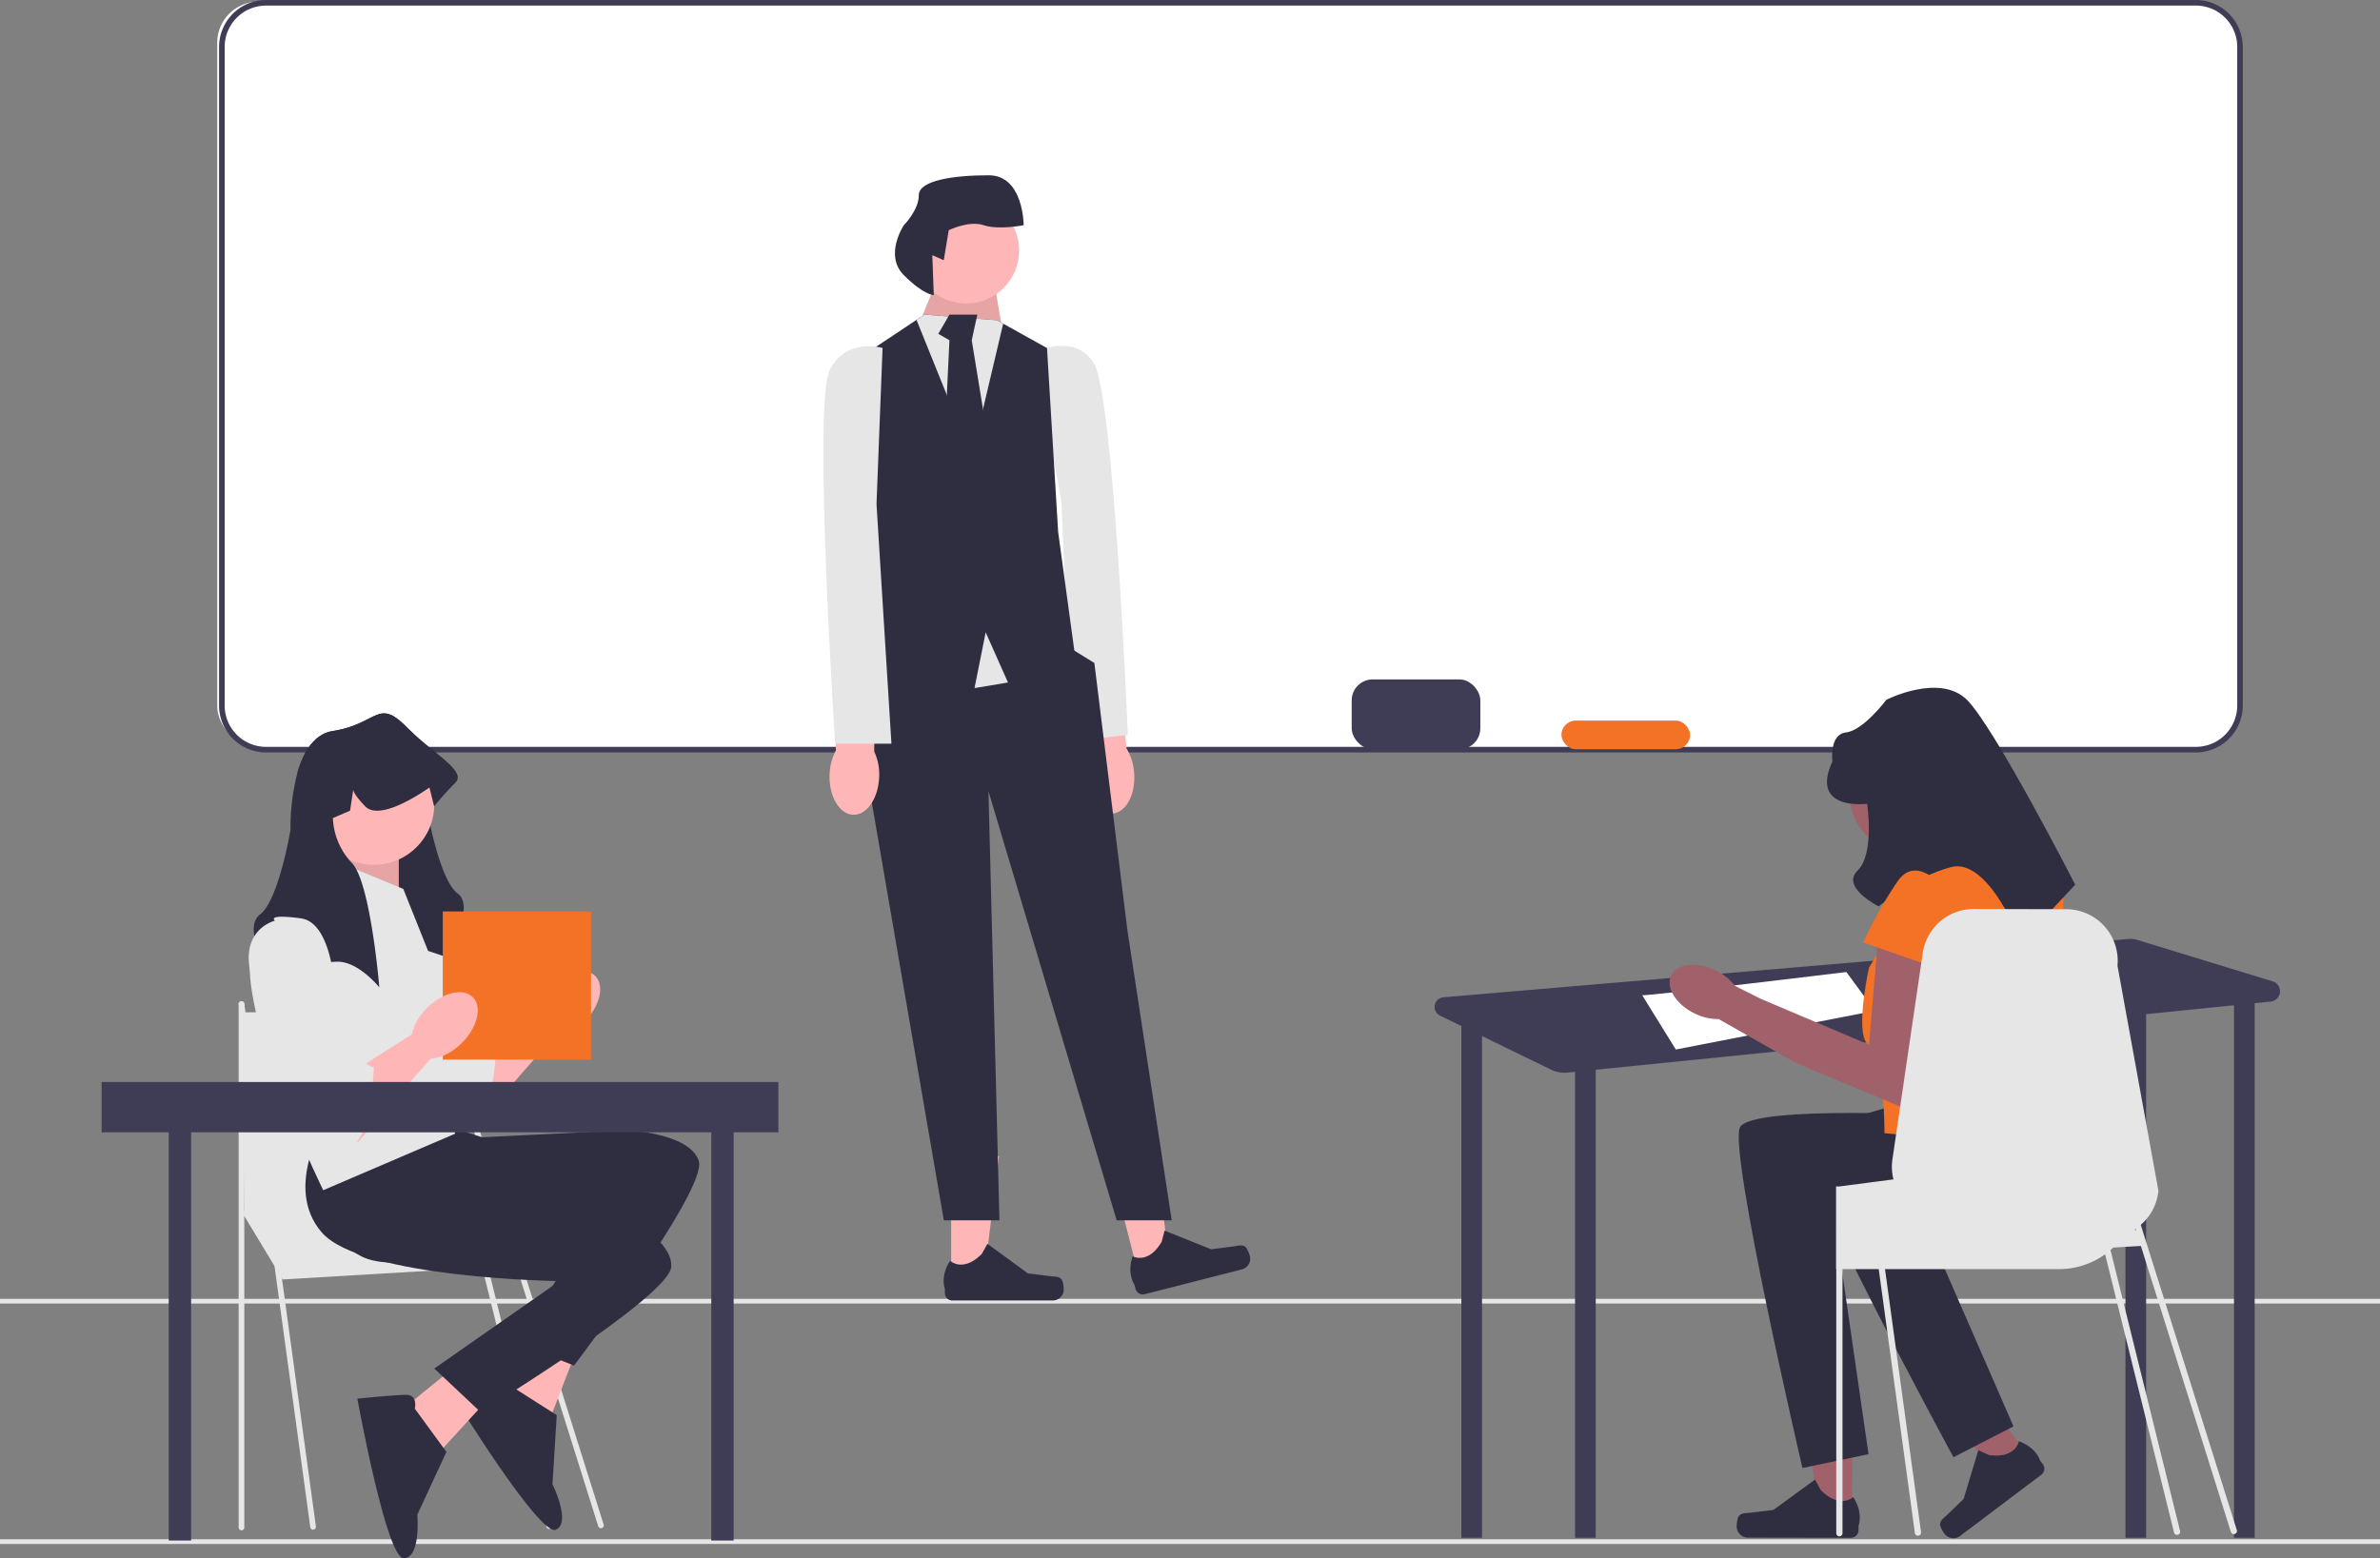
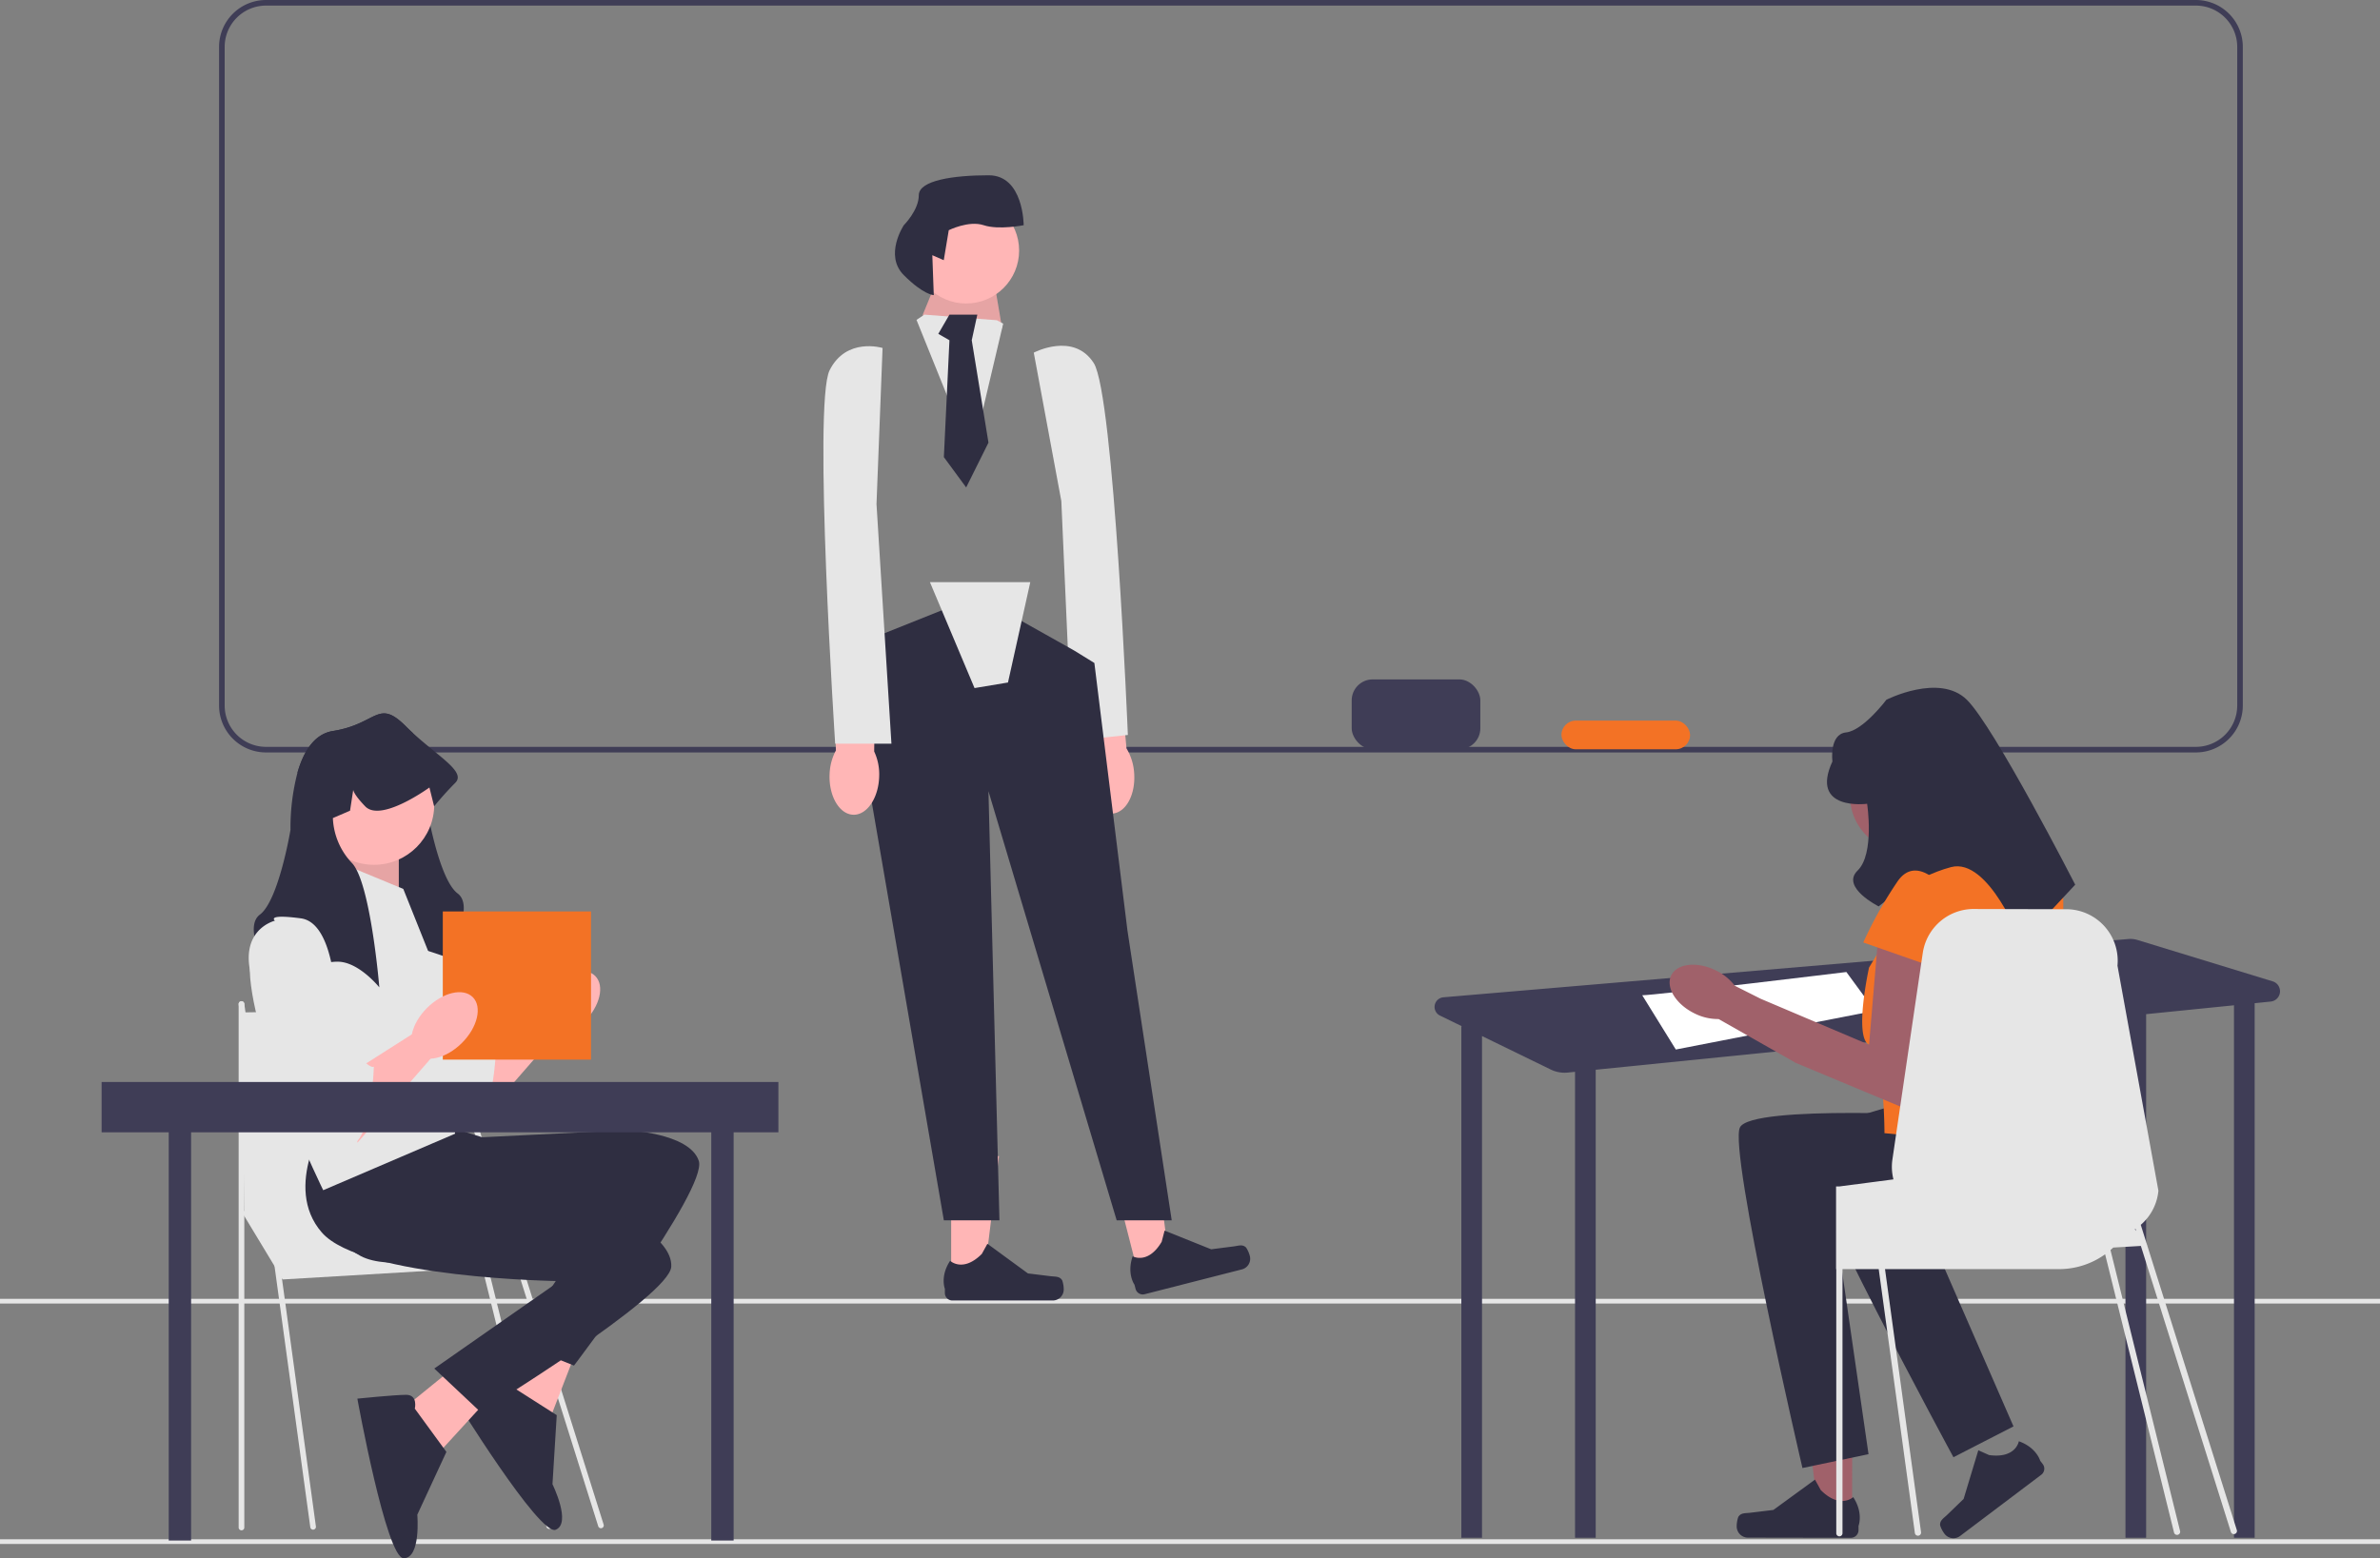
<svg xmlns="http://www.w3.org/2000/svg" width="580.7" height="380.304" viewBox="0 0 580.7 380.304">
  <rect x="0" y="0" width="580.7" height="380.304" fill="#808080" stroke="none" />
-   <rect width="494" height="182" rx="10" transform="translate(53 0.407)" fill="#fff" />
  <path d="M560.665,183.639H89.781a11.46,11.46,0,0,1-11.447-11.447V11.447A11.46,11.46,0,0,1,89.781,0H560.665a11.46,11.46,0,0,1,11.447,11.447V172.192a11.46,11.46,0,0,1-11.447,11.447ZM89.781,1.365A10.094,10.094,0,0,0,79.7,11.447V172.192a10.094,10.094,0,0,0,10.082,10.083H560.665a10.094,10.094,0,0,0,10.082-10.083V11.447A10.094,10.094,0,0,0,560.665,1.365Z" transform="translate(-24.883)" fill="#3f3d56" />
  <rect width="580.701" height="1.148" transform="translate(0 375.671)" fill="#e6e6e6" />
  <rect width="580.701" height="1.148" transform="translate(0 316.989)" fill="#e6e6e6" />
  <g transform="translate(200.899 42.784)">
    <path d="M386.806,264.257c.417,5.24,3.459,9.273,6.794,9.007s5.7-4.729,5.282-9.971a13.156,13.156,0,0,0-1.861-5.928l-2.047-22.181-10.389,1.183,3.121,21.741a13.157,13.157,0,0,0-.9,6.15Z" transform="translate(-323.063 -117.49)" fill="#ffb6b6" />
    <path d="M369.653,125.349s9.711-5.141,14.635,2.541,8.323,90.766,8.323,90.766l-13.648,1.457-2.587-58.547-6.723-36.218Z" transform="translate(-318.32 -82.066)" fill="#e6e6e6" />
    <g transform="translate(29.348 239.373)">
      <path d="M340.113,444.007h7.906l3.761-30.5H340.112Z" transform="translate(-338.284 -413.509)" fill="#ffb6b6" />
      <path d="M366.352,453.788h0a6.789,6.789,0,0,1,.376,2.235h0a2.684,2.684,0,0,1-2.684,2.684H339.558a1.831,1.831,0,0,1-1.831-1.831v-1.019s-1.211-3.064,1.283-6.84c0,0,3.1,2.957,7.731-1.674l1.366-2.474,9.886,7.23,5.48.675c1.2.148,2.262-.023,2.878,1.016h0Z" transform="translate(-337.434 -423.47)" fill="#2f2e41" />
    </g>
    <g transform="translate(69.381 236.125)">
      <path d="M403.654,441.186l7.661-1.958-3.9-30.479L396.1,411.638Z" transform="translate(-396.104 -408.749)" fill="#ffb6b6" />
      <path d="M432.426,444.284h0a6.787,6.787,0,0,1,.918,2.072h0a2.683,2.683,0,0,1-1.936,3.264l-23.724,6.06a1.831,1.831,0,0,1-2.227-1.321l-.252-.988s-1.932-2.669-.45-6.945c0,0,3.735,2.1,7.076-3.536l.711-2.735,11.368,4.559,5.476-.7c1.2-.154,2.186-.582,3.04.272Z" transform="translate(-398.674 -418.726)" fill="#2f2e41" />
    </g>
    <path d="M330.353,109.559l-.375-2.721,4.456-10.882,12.242-1.36,2.643,15.579Z" transform="translate(-305.718 -72.833)" fill="#ffb6b6" />
    <path d="M330.353,109.559l-.375-2.721,4.456-10.882,12.242-1.36,2.643,15.579Z" transform="translate(-305.718 -72.833)" opacity="0.1" />
    <path d="M307.063,224.092l-5.441,14.962,4.08,8.162,20.4,118.342h13.565l-2.683-104.74,31.286,104.74H381.7l-10.8-70.733-8.071-65.292-4.9-3.024-23.67-13.3Z" transform="translate(-296.71 -110.511)" fill="#2f2e41" />
    <path d="M351.565,232.711l-8.162,1.36-10.882-25.845h24.485Z" transform="translate(-306.525 -108.927)" fill="#e6e6e6" />
-     <path d="M359.655,195.513l-16.323,6.8-5.441-12.243-2.721,13.6-28.566-9.2,4.081-16.649-4.081-54.41,14.406-9.6,1.917-1.279,17.684,1.361,1.55.843,10.692,5.958,2.721,44.889Z" transform="translate(-298.293 -78.532)" fill="#2f2e41" />
+     <path d="M359.655,195.513Z" transform="translate(-298.293 -78.532)" fill="#2f2e41" />
    <path d="M348.868,114.742,341.2,147.224l-13.48-33.408,1.917-1.279,17.684,1.361Z" transform="translate(-304.999 -78.532)" fill="#e6e6e6" />
    <path d="M338.232,112.538l-2.721,4.686,2.721,1.562-1.36,28.523,5.441,7.4,5.441-10.933-4.081-24.988,1.361-6.248Z" transform="translate(-307.475 -78.532)" fill="#2f2e41" />
    <circle cx="12.922" cy="12.922" r="12.922" transform="translate(21.915 5.441)" fill="#ffb6b6" />
    <path d="M329.129,82.2l2.792,1.219L333.14,76.1s4.874-2.437,8.53-1.219,9.749,0,9.749,0,0-12.186-8.53-12.186-17.06,1.219-17.06,4.874-3.656,7.311-3.656,7.311-4.874,7.311,0,12.186,7.311,4.874,7.311,4.874l-.355-9.748Z" transform="translate(-302.55 -62.701)" fill="#2f2e41" />
    <path d="M296.626,264.177c-.142,5.255,2.455,9.588,5.8,9.677s6.169-4.1,6.31-9.354a13.156,13.156,0,0,0-1.221-6.092l.319-22.273-10.455.073.8,21.95a13.158,13.158,0,0,0-1.547,6.02Z" transform="translate(-295.122 -117.793)" fill="#ffb6b6" />
    <path d="M308.864,124.259s-8.842-2.721-12.922,5.441,1.36,91.137,1.36,91.137h13.726l-3.643-58.491,1.479-38.087Z" transform="translate(-294.424 -82.117)" fill="#e6e6e6" />
  </g>
  <g transform="translate(350.022 167.857)">
    <path d="M717.46,346.187l-32.972-10.094a5.973,5.973,0,0,0-2.255-.24L515.125,350.076a2.355,2.355,0,0,0-.832,4.464l5.353,2.608H519.5V481.984h5.044V359.535l16.776,8.173a7.682,7.682,0,0,0,4.137.737l1.785-.18V481.984h5.044V367.756L681.539,354.7V481.985h5.044V354.192l21.437-2.165V481.985h5.044V351.517l3.911-.4a2.528,2.528,0,0,0,.486-4.933Z" transform="translate(-512.967 -274.535)" fill="#3f3d56" />
    <path d="M587.226,353.34c3.152,0,49.809-5.674,49.809-5.674l6.935,9.457-48.548,9.457Z" transform="translate(-536.556 -278.295)" fill="#fff" />
    <g transform="translate(73.715 171.313)">
      <path d="M656.726,528.352l-8.106-.015-3.8-31.273,11.963.022Z" transform="translate(-628.565 -497.064)" fill="#a0616a" />
      <path d="M621.389,538.334h0a6.96,6.96,0,0,0-.389,2.291h0a2.751,2.751,0,0,0,2.746,2.756l25.1.043a1.877,1.877,0,0,0,1.88-1.874l0-1.045s1.247-3.139-1.3-7.015c0,0-3.183,3.026-7.923-1.73l-1.4-2.539-10.148,7.4-5.619.682c-1.229.149-2.319-.027-2.953,1.036Z" transform="translate(-620.999 -507.279)" fill="#2f2e41" />
    </g>
    <g transform="translate(117.335 163.39)">
-       <path d="M712.971,510.121l-6.395,4.824-21.651-22.372,9.44-7.12Z" transform="translate(-684.925 -485.453)" fill="#a0616a" />
      <path d="M693.751,536.052h0a6.876,6.876,0,0,0,1.06,2.037h0a2.719,2.719,0,0,0,3.808.533l19.8-14.94a1.855,1.855,0,0,0,.364-2.6l-.622-.825s-.89-3.217-5.211-4.75c0,0-.7,4.283-7.275,3.363l-2.614-1.168-3.585,11.88-4.021,3.889c-.88.851-1.843,1.362-1.708,2.578h0Z" transform="translate(-687.725 -495.001)" fill="#2f2e41" />
    </g>
    <path d="M688.6,278.439A13.535,13.535,0,1,1,675.064,264.9,13.535,13.535,0,0,1,688.6,278.439Z" transform="translate(-560.159 -252.005)" fill="#a0616a" />
    <path d="M674.68,398.779s-49.833-2.821-52.654,2.821,15.249,83.132,15.249,83.132l16.122-3.379-7.865-54.367s41.585,11.013,47.226-2.15,4.017-18.065,4.017-18.065l-22.1-7.992Z" transform="translate(-547.515 -294.307)" fill="#2f2e41" />
    <path d="M694.738,385.229s-48.8,10.462-50.032,16.649,36.7,76.137,36.7,76.137l14.653-7.523-21.966-50.35s43.017-.38,44.975-14.567-.9-18.484-.9-18.484l-23.423-1.862Z" transform="translate(-554.805 -290.226)" fill="#2f2e41" />
    <path d="M707.04,307.472H683.593L667.55,333.8s-3.761,17.013,0,18.849,3.761,21.581,3.761,21.581l39.49,3.761s5.641-59.236,3.761-64.877a8.223,8.223,0,0,0-7.522-5.641Z" transform="translate(-561.54 -265.527)" fill="#f37225" />
    <path d="M648.027,332.965l-2.351,27.782-26.439-11.221-6.31-3.174a12.719,12.719,0,0,0-4.677-3.768c-4.57-2.227-9.422-1.676-10.839,1.232s1.138,7.069,5.706,9.295a12.719,12.719,0,0,0,5.852,1.362l18.463,10.486.022-.041.082.146,28.953,12.093,6.662-36.471-15.124-7.721Z" transform="translate(-539.667 -273.625)" fill="#a0616a" />
    <path d="M663.078,274.312s-14.1,1.88-8.462-10.343c0,0-.86-6.626,3.331-7.074s9.833-7.97,9.833-7.97,12.934-6.582,19.63,0,26.442,45.132,26.442,45.132l-13.163,14.1s-7.914-20.8-17.12-18.394-17.669,9.595-17.669,9.595-9.343-4.676-5.142-8.751S663.078,274.312,663.078,274.312Z" transform="translate(-557.539 -246)" fill="#2f2e41" />
    <path d="M686.005,315.765s-6.582-8.462-11.283-1.88a100.339,100.339,0,0,0-8.462,15.044l18.8,6.582Z" transform="translate(-561.661 -266.768)" fill="#f37225" />
    <path d="M754.313,476.706l-21.848-69.442h.054l-.088-.114,0,0-1.556-4.946h0a12.518,12.518,0,0,0,4.306-8.322l-9.987-54.928a12.591,12.591,0,0,0-12.086-13.776l-22.534-.057a12.577,12.577,0,0,0-12.887,10.744l-.5,3.367-6.9,46.965a12.423,12.423,0,0,0,.246,4.912l-4.968.649-1.507.2-5.958.775-.019.006-.744.095h-.807v20.176h.05v64.486a.76.76,0,0,0,1.519,0V413.007h8.839l8.82,64.411a.766.766,0,0,0,.757.656.539.539,0,0,0,.1-.006.761.761,0,0,0,.649-.857l-8.789-64.2h42.413a19.252,19.252,0,0,0,11.291-3.625L738.994,477.3a.759.759,0,1,0,1.472-.375l-16.979-68.574c.226-.188.452-.389.665-.6l6.75-.4,21.962,69.8a.759.759,0,1,0,1.449-.456Zm-24.884-73.427c.057-.032.107-.069.158-.1h0l.162.516Z" transform="translate(-558.569 -271.129)" fill="#e6e6e6" />
  </g>
  <g transform="translate(24.792 174.106)">
    <g transform="translate(65.767 44.458)">
      <path d="M171.565,370.422l14.7-9.351,5.978,3.606-20.682,23.765Z" transform="translate(-145.057 -333.259)" fill="#ffb6b6" />
      <path d="M139.118,321.282s-9.766,2.3-5.17,15.511,19.533,40.789,24.129,39.066,5.17-18.958,5.17-18.958-.574.575-2.872-1.723-2.3-1.249-2.3-3.784a6.942,6.942,0,0,0-1.88-4.415l-2.142-4.44s0-20.682-8.617-21.831-6.319.575-6.319.575Z" transform="translate(-132.717 -320.312)" fill="#e6e6e6" />
      <ellipse cx="9.766" cy="6.032" rx="9.766" ry="6.032" transform="translate(36.594 29.175) rotate(-45)" fill="#ffb6b6" />
    </g>
    <g transform="translate(33.435 66.08)">
      <path d="M86.348,430.069l10.033,16.607,58.47-3.46-15.568-20.066Z" transform="translate(-85.656 -374.601)" fill="#e6e6e6" />
      <path d="M103.5,487.072a.692.692,0,0,1-.685-.6L85.34,358.87a.692.692,0,0,1,1.371-.188l17.472,127.6a.692.692,0,0,1-.686.786Z" transform="translate(-85.334 -353.933)" fill="#e6e6e6" />
      <path d="M86.026,487.246a.692.692,0,0,1-.692-.692V358.813a.692.692,0,0,1,1.384,0V486.554A.692.692,0,0,1,86.026,487.246Z" transform="translate(-85.334 -353.944)" fill="#e6e6e6" />
      <path d="M195.313,484.794a.692.692,0,0,1-.66-.484L153.309,352.9a.692.692,0,1,1,1.32-.416l41.344,131.409a.693.693,0,0,1-.66.9Z" transform="translate(-106.916 -352)" fill="#e6e6e6" />
      <path d="M182.684,492.215a.692.692,0,0,1-.67-.521L153.3,375.715a.692.692,0,1,1,1.341-.341l28.716,115.978a.692.692,0,0,1-.671.863Z" transform="translate(-106.916 -359.259)" fill="#e6e6e6" />
      <path d="M86.348,361.774l47.918-.737,8.822,50.339H87.04Z" transform="translate(-85.656 -354.871)" fill="#e6e6e6" />
    </g>
    <g transform="translate(53.687 100.578)">
      <path d="M188.644,470.6l-12.076,21.261,14.022,3.087,5.846-15.121Z" transform="translate(-134.566 -424.171)" fill="#ffb6b6" />
      <path d="M176.432,494.671s-.469-3.467-3.228-2.367-10.721,5.189-10.721,5.189,20.766,33.743,24.707,32.171-.777-11.11-.777-11.11l1.041-16.86-11.023-7.023Z" transform="translate(-130.092 -430.998)" fill="#2f2e41" />
      <path d="M115.684,407.729s-4.309,19.82,8.9,26.714S182.9,424.389,182.9,424.389l-20.682,30.989,14.362,5.779s32.746-43.087,30.448-49.981-17.809-7.468-17.809-7.468l-35.044,1.723-9.192-2.872-29.3,5.17Z" transform="translate(-115.013 -402.559)" fill="#2f2e41" />
    </g>
    <g transform="translate(49.726 98.579)">
      <path d="M159.246,484.425l-18.985,15.409,11.937,7.977,10.947-11.958Z" transform="translate(-119.072 -426.565)" fill="#ffb6b6" />
      <path d="M141.8,502.269s.825-3.4-2.145-3.379-11.874.932-11.874.932,7.064,38.986,11.307,38.956,3.319-10.631,3.319-10.631l7.1-15.325L141.8,502.269Z" transform="translate(-115.106 -431.159)" fill="#2f2e41" />
      <path d="M114.648,399.629s-11.226,16.893-1.427,28.123,57.972,11.854,57.972,11.854l-30.54,21.339,11.275,10.609s46.18-28.217,46.548-35.475-13.871-13.437-13.871-13.437l-33.269-11.147-7.517-6.02-29.172-5.846Z" transform="translate(-109.208 -399.629)" fill="#2f2e41" />
    </g>
    <path d="M142.589,314.608s-10.915-4.021-16.086-4.021a7.075,7.075,0,0,0-1.471.161c-3.309.7-6.354,3.545-7.813,5.1-.569.609-.9,1.017-.9,1.017s.034-.4.1-1.092c.339-3.654,1.591-15.643,3.838-23.319.8-2.74,1.729-4.929,2.792-5.992a16.125,16.125,0,0,0,4.148-7.675,15.632,15.632,0,0,0,.448-3.24l-4.188-1.8-.776-5.067c-.138.6-.776,1.764-2.918,4a3.424,3.424,0,0,1-.6.488c-3.091,1.942-9.393-1.436-12.788-3.562,1.413-4.912,3.976-9.4,8.629-10.14,10.915-1.724,10.915-8.043,17.809-1.149.569.569,1.143,1.115,1.718,1.643,2.206,4.217,3.01,9.87,3.3,13.8.207,2.752.155,4.665.155,4.665s2.872,17.235,7.468,20.682-2.872,15.511-2.872,15.511Z" transform="translate(-58.585 -255.158)" fill="#2f2e41" />
    <path d="M124.678,301.871l-7.763,11.386,17.529,4.7V301.871Z" transform="translate(-61.931 -269.997)" fill="#ffb6b6" />
    <path d="M124.678,301.871l-7.763,11.386,17.529,4.7V301.871Z" transform="translate(-61.931 -269.997)" opacity="0.1" />
    <path d="M126.774,314.735l-16.66-6.894s-22.405,9.766-20.682,28.725,17.809,51.7,17.809,51.7l32.172-13.788-3.447-36.768-9.192-22.98Z" transform="translate(-53.171 -271.893)" fill="#e6e6e6" />
    <circle cx="14.698" cy="14.698" r="14.698" transform="translate(51.762 7.561)" fill="#ffb6b6" />
    <path d="M139.917,272.1c-2.872,2.872-5.17,5.745-5.17,5.745l-1.149-4.6s-.264.2-.73.506c-1.821,1.241-6.71,4.36-10.634,5.033-1.746.3-3.3.109-4.309-.942-2.143-2.235-2.781-3.4-2.918-4l-.776,5.067-4.188,1.8a16.927,16.927,0,0,0,4.6,10.915,5.267,5.267,0,0,1,.655.822c2.195,3.309,3.769,11.409,4.768,18.3.885,6.124,1.31,11.283,1.31,11.283s-4.349-5.446-9.123-6.187a6.169,6.169,0,0,0-.793-.075,2.037,2.037,0,0,0-.264-.011c-5.17,0-16.086,4.021-16.086,4.021s-7.468-12.064-2.872-15.511S99.7,283.586,99.7,283.586a53.344,53.344,0,0,1,1.712-13.989c1.413-4.912,3.976-9.4,8.629-10.14,10.915-1.723,10.915-8.043,17.809-1.149.569.569,1.143,1.115,1.718,1.643,6.423,5.906,12.984,9.508,10.347,12.145Z" transform="translate(-53.616 -255.158)" fill="#2f2e41" />
    <rect width="5.459" height="107.811" transform="translate(16.376 94.056)" fill="#3f3d56" />
    <rect width="5.459" height="107.811" transform="translate(148.752 94.056)" fill="#3f3d56" />
    <rect width="36.164" height="36.164" transform="translate(83.246 48.339)" fill="#f37225" />
    <g transform="translate(35.893 49.628)">
      <path d="M127.784,378l14.7-9.351,5.978,3.606-20.682,23.765Z" transform="translate(-101.277 -340.836)" fill="#ffb6b6" />
      <path d="M95.337,328.859s-9.766,2.3-5.17,15.511S109.7,385.159,114.3,383.436s5.17-18.958,5.17-18.958-.574.575-2.872-1.723-2.3-1.249-2.3-3.784a6.942,6.942,0,0,0-1.88-4.415l-2.142-4.44s0-20.682-8.617-21.831-6.319.574-6.319.574Z" transform="translate(-88.937 -327.889)" fill="#e6e6e6" />
      <ellipse cx="9.766" cy="6.032" rx="9.766" ry="6.032" transform="translate(36.593 29.175) rotate(-45)" fill="#ffb6b6" />
    </g>
    <rect width="165.128" height="12.282" transform="translate(0 89.962)" fill="#3f3d56" />
  </g>
  <rect width="31.388" height="17.059" rx="5.13" transform="translate(329.802 165.81)" fill="#3f3d56" />
  <rect width="31.388" height="7.001" rx="3.5" transform="translate(380.978 175.868)" fill="#f37225" />
</svg>